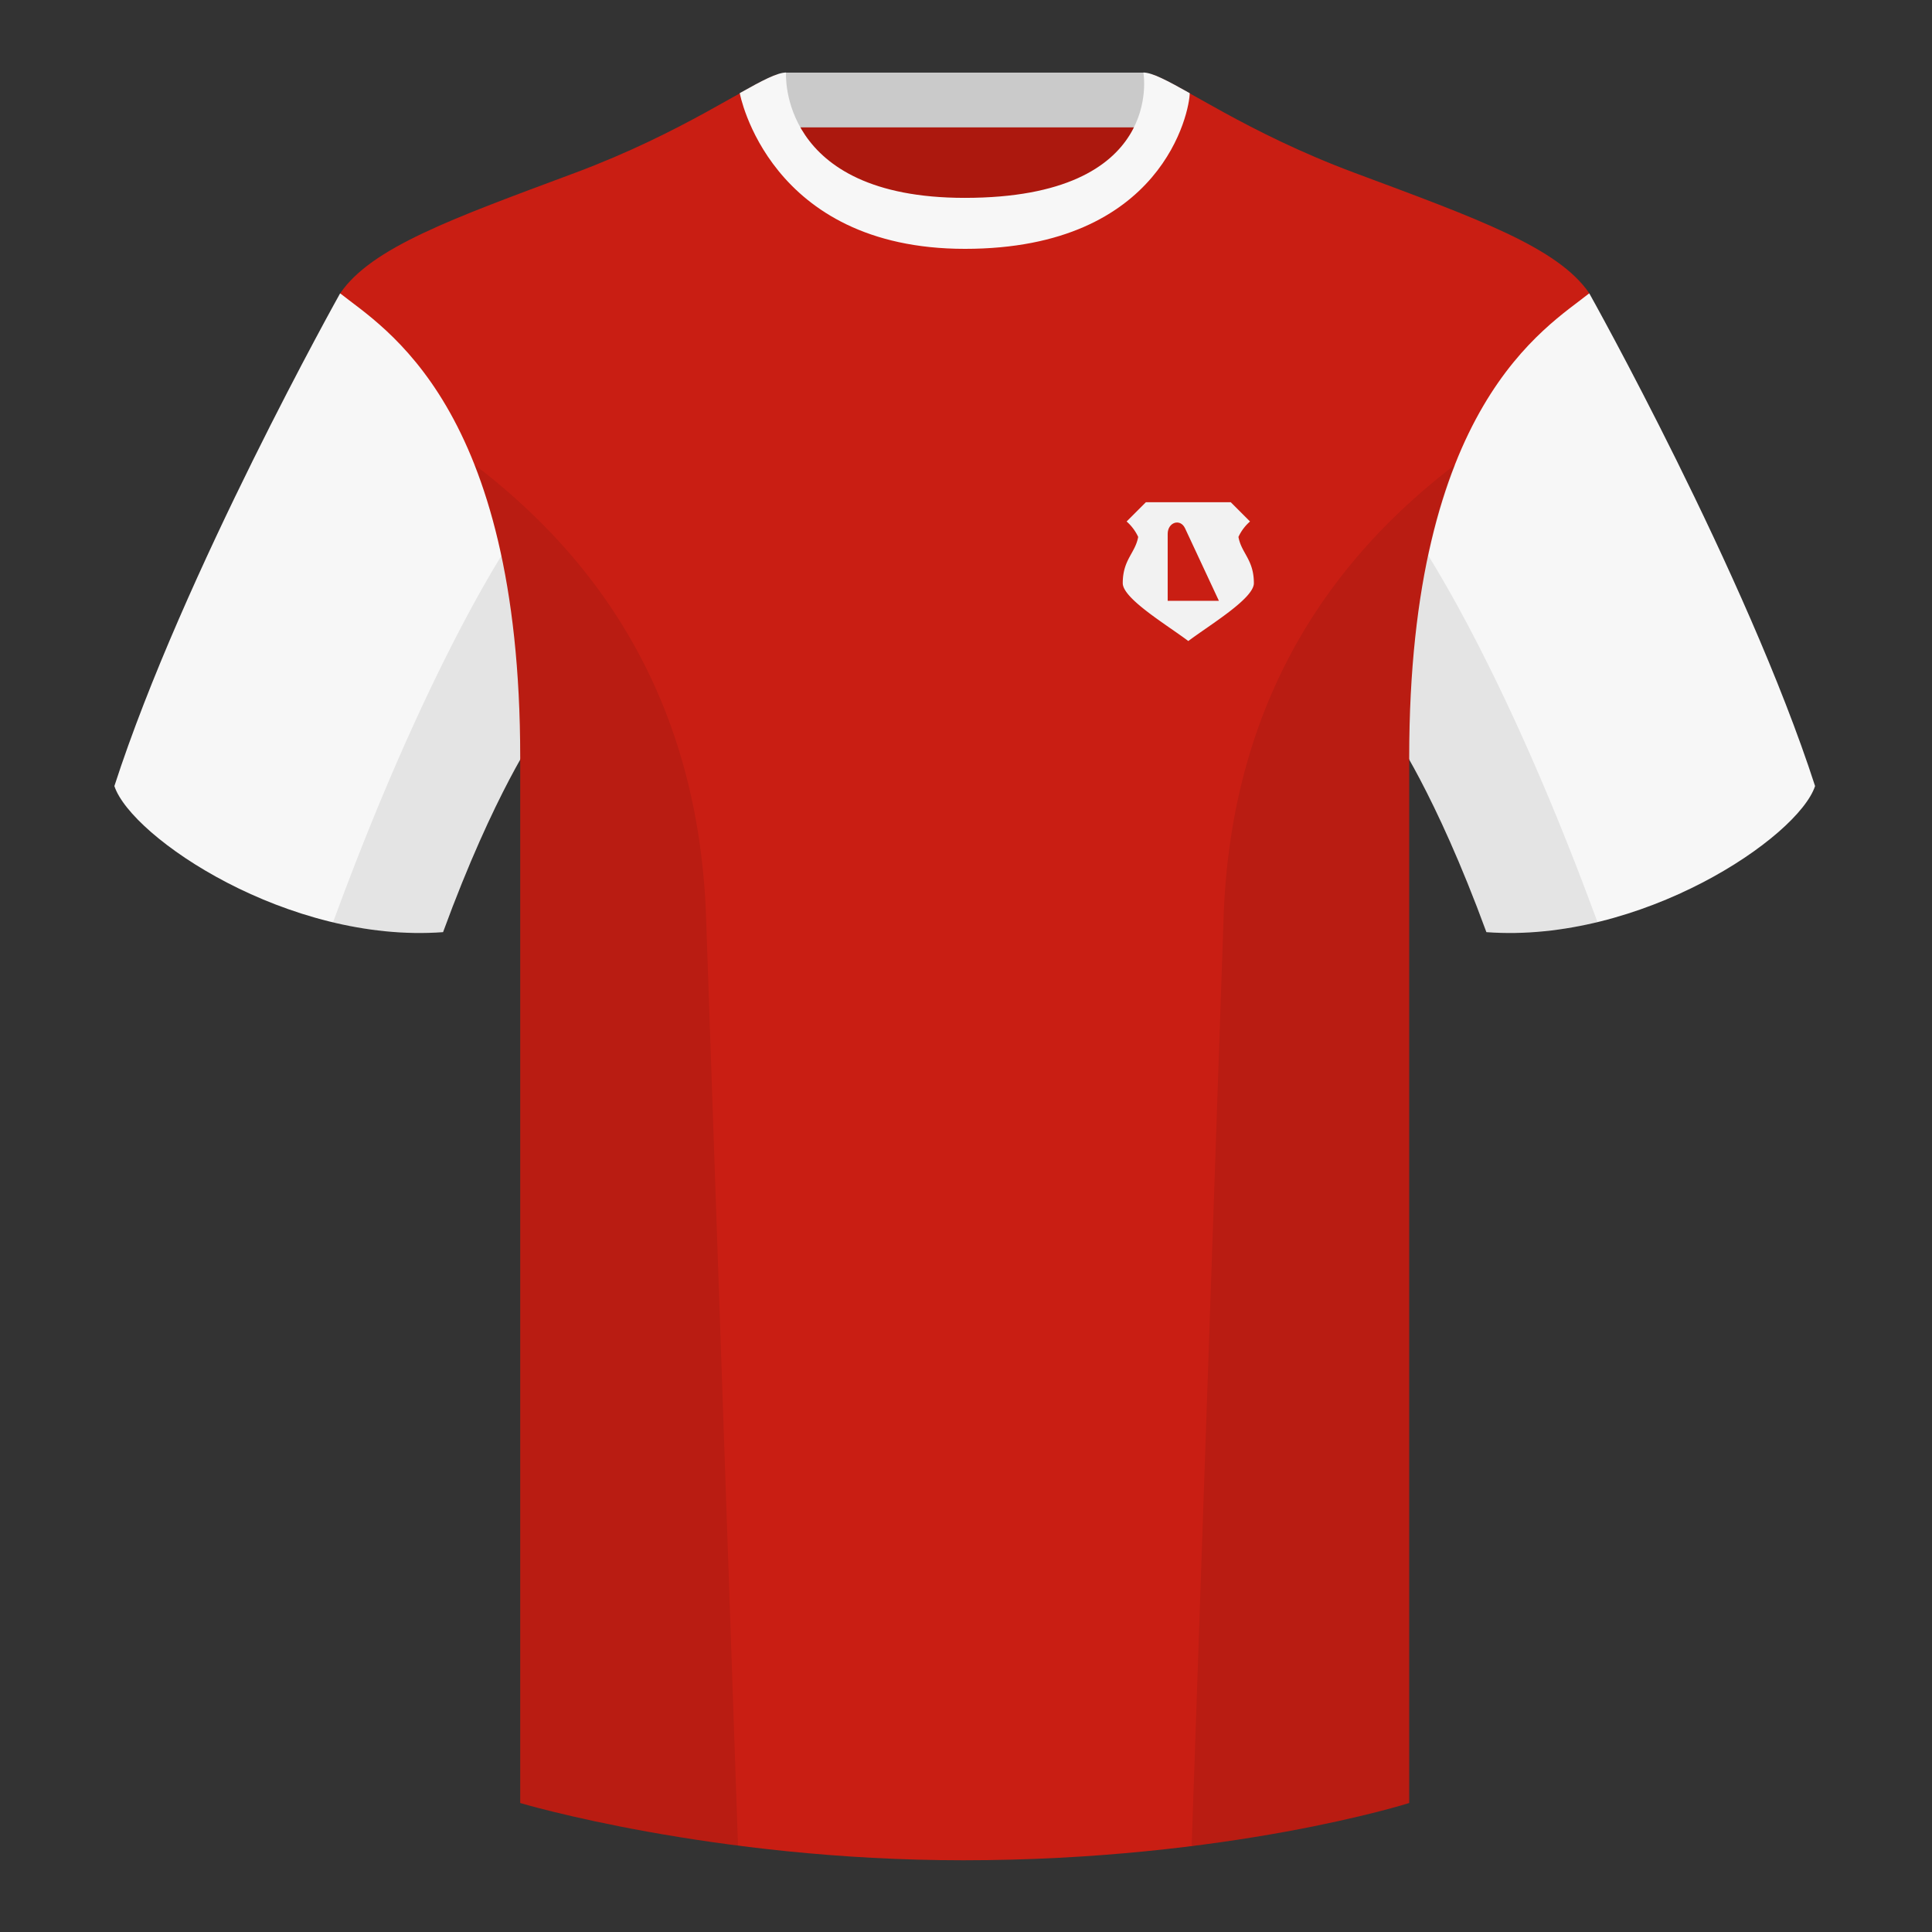
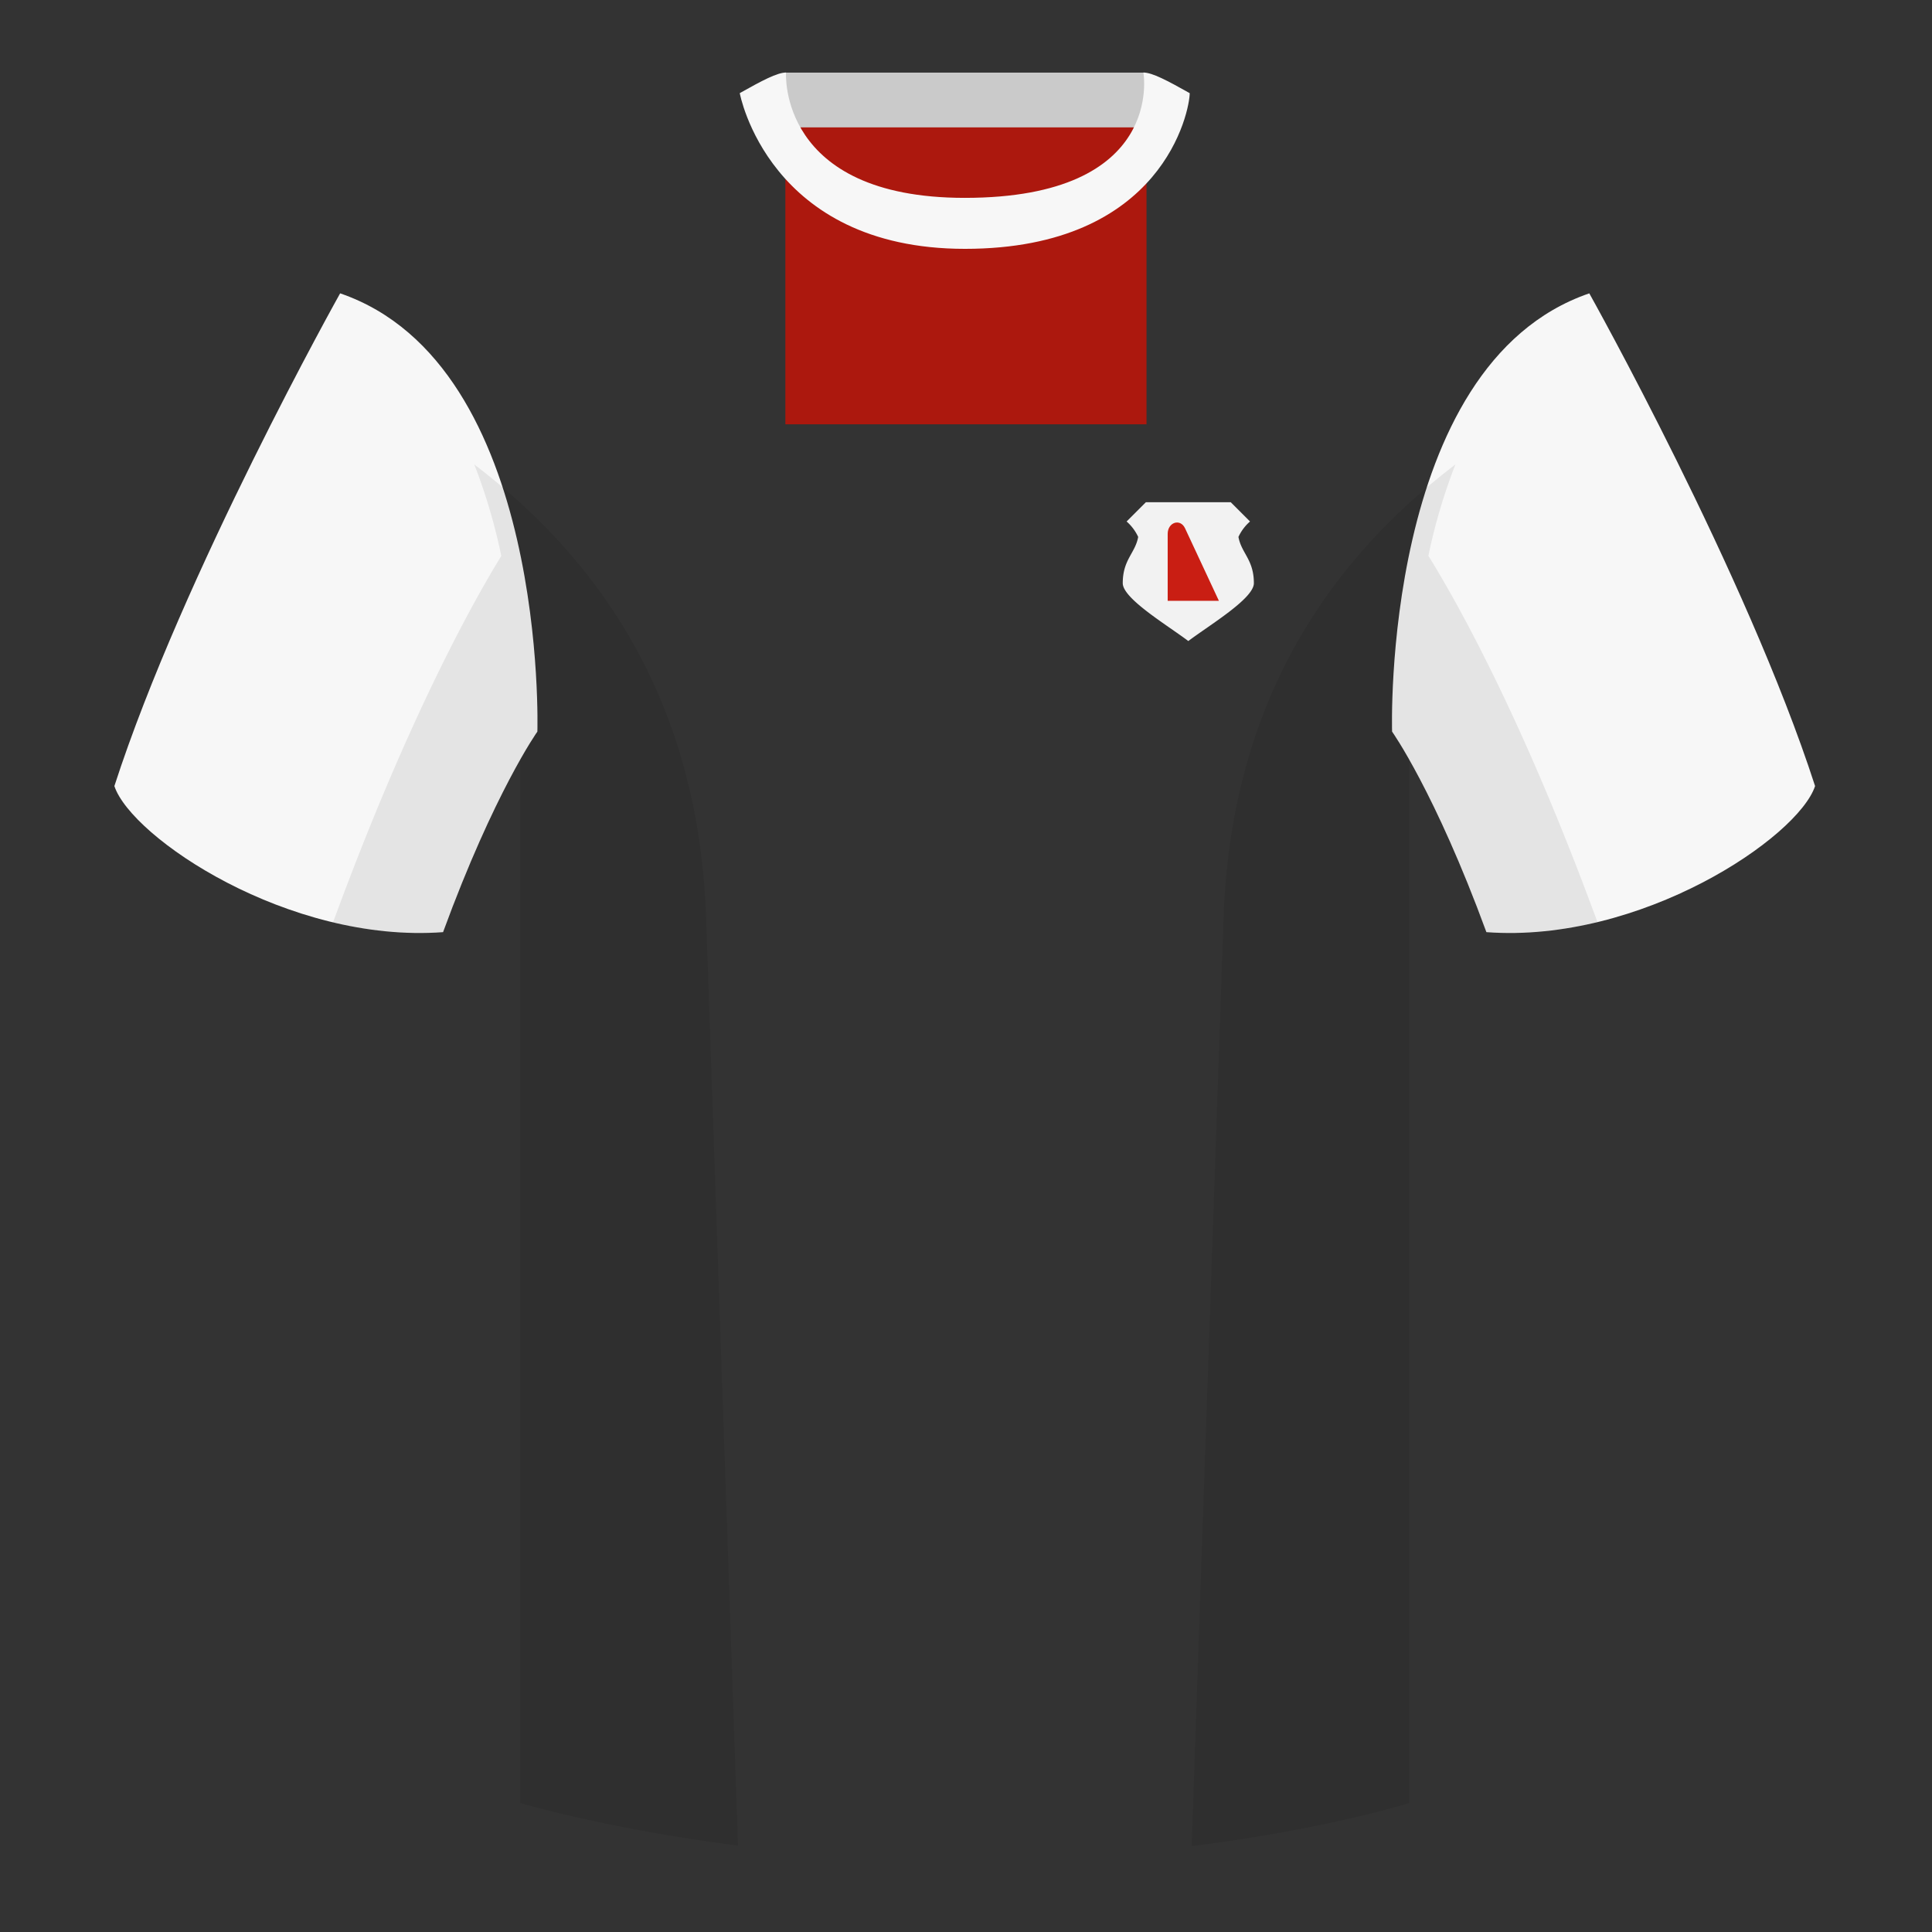
<svg xmlns="http://www.w3.org/2000/svg" width="501" height="501" fill="none">
  <rect width="100%" height="100%" fill="#333333" stroke="none" />
  <path fill="#AC180E" fill-rule="evenodd" d="M203.66 110.03h93.65v-87.3h-93.65v87.3Z" clip-rule="evenodd" />
  <path fill="#CACACA" fill-rule="evenodd" d="M203.52 33.03h93.46v-14.2h-93.46v14.2Z" clip-rule="evenodd" />
  <path fill="#F7F7F7" fill-rule="evenodd" d="M88.2 76.07s-40.76 72.8-58.54 127.77c4.44 13.37 45.2 40.85 85.23 37.88 13.34-36.4 24.46-52 24.46-52s2.96-95.08-51.14-113.65Zm323.93 0s40.76 72.8 58.55 127.77c-4.45 13.37-45.21 40.85-85.23 37.88-13.34-36.4-24.46-52-24.46-52s-2.97-95.08 51.14-113.65Z" clip-rule="evenodd" />
-   <path fill="#C91E13" fill-rule="evenodd" d="M250.17 58.5c-50.08 0-47.8-39.46-48.74-39.13-7.52 2.62-24.14 14.94-52.44 25.5-31.88 11.88-52.63 19.3-60.78 31.2 11.11 8.9 46.69 28.96 46.69 120.34v271.14s49.66 14.85 114.88 14.85c68.93 0 115.65-14.85 115.65-14.85V196.4c0-91.38 35.58-111.43 46.7-120.35-8.15-11.88-28.9-19.31-60.78-31.2-28.36-10.57-44.98-22.92-52.48-25.5-.93-.32 4.18 39.15-48.7 39.15Z" clip-rule="evenodd" />
  <path fill="#F7F7F7" fill-rule="evenodd" d="M308.5 24.15c-5.76-3.24-9.72-5.34-12-5.34 0 0 5.88 32.5-46.33 32.5-48.52 0-46.34-32.5-46.34-32.5-2.28 0-6.24 2.1-12 5.34 0 0 7.37 40.38 58.4 40.38 51.48 0 58.28-35.9 58.28-40.38Z" clip-rule="evenodd" />
  <path fill="#000" fill-opacity=".08" fill-rule="evenodd" d="M414.24 239.13a93.76 93.76 0 0 1-28.8 2.6c-8.2-22.38-15.55-36.9-20-44.76v270.58s-21.11 6.71-55.87 11.11l-.55-.06 8.28-240.7c2.05-59.76 31.08-95.3 60.1-117.44a148.59 148.59 0 0 0-7 23.66c7.35 11.86 24.43 42.07 43.83 94.97l.01.04ZM191.38 478.6c-34.25-4.4-56.48-11.05-56.48-11.05V196.98c-4.46 7.87-11.82 22.38-20.01 44.74-9.63.72-19.3-.33-28.51-2.52l.02-.1c19.38-52.85 36.3-83.06 43.6-94.94a148.63 148.63 0 0 0-7-23.7c29.02 22.15 58.05 57.68 60.1 117.44l8.28 240.7Z" clip-rule="evenodd" />
  <path fill="#F2F2F2" fill-rule="evenodd" d="M297.15 130.23h22l5 5a12.05 12.05 0 0 0-3 4c.76 4.24 4 5.86 4 12 0 4-11.5 10.85-17 15-5.5-4.15-17-11-17-15 0-6.14 3.24-7.76 4-12a12.1 12.1 0 0 0-3-4l5-5Z" clip-rule="evenodd" />
  <path fill="#C91E13" d="M302.8 138.45c0-3.02 3.26-4.09 4.5-1.46l8.78 18.81H302.8v-17.35Z" />
</svg>